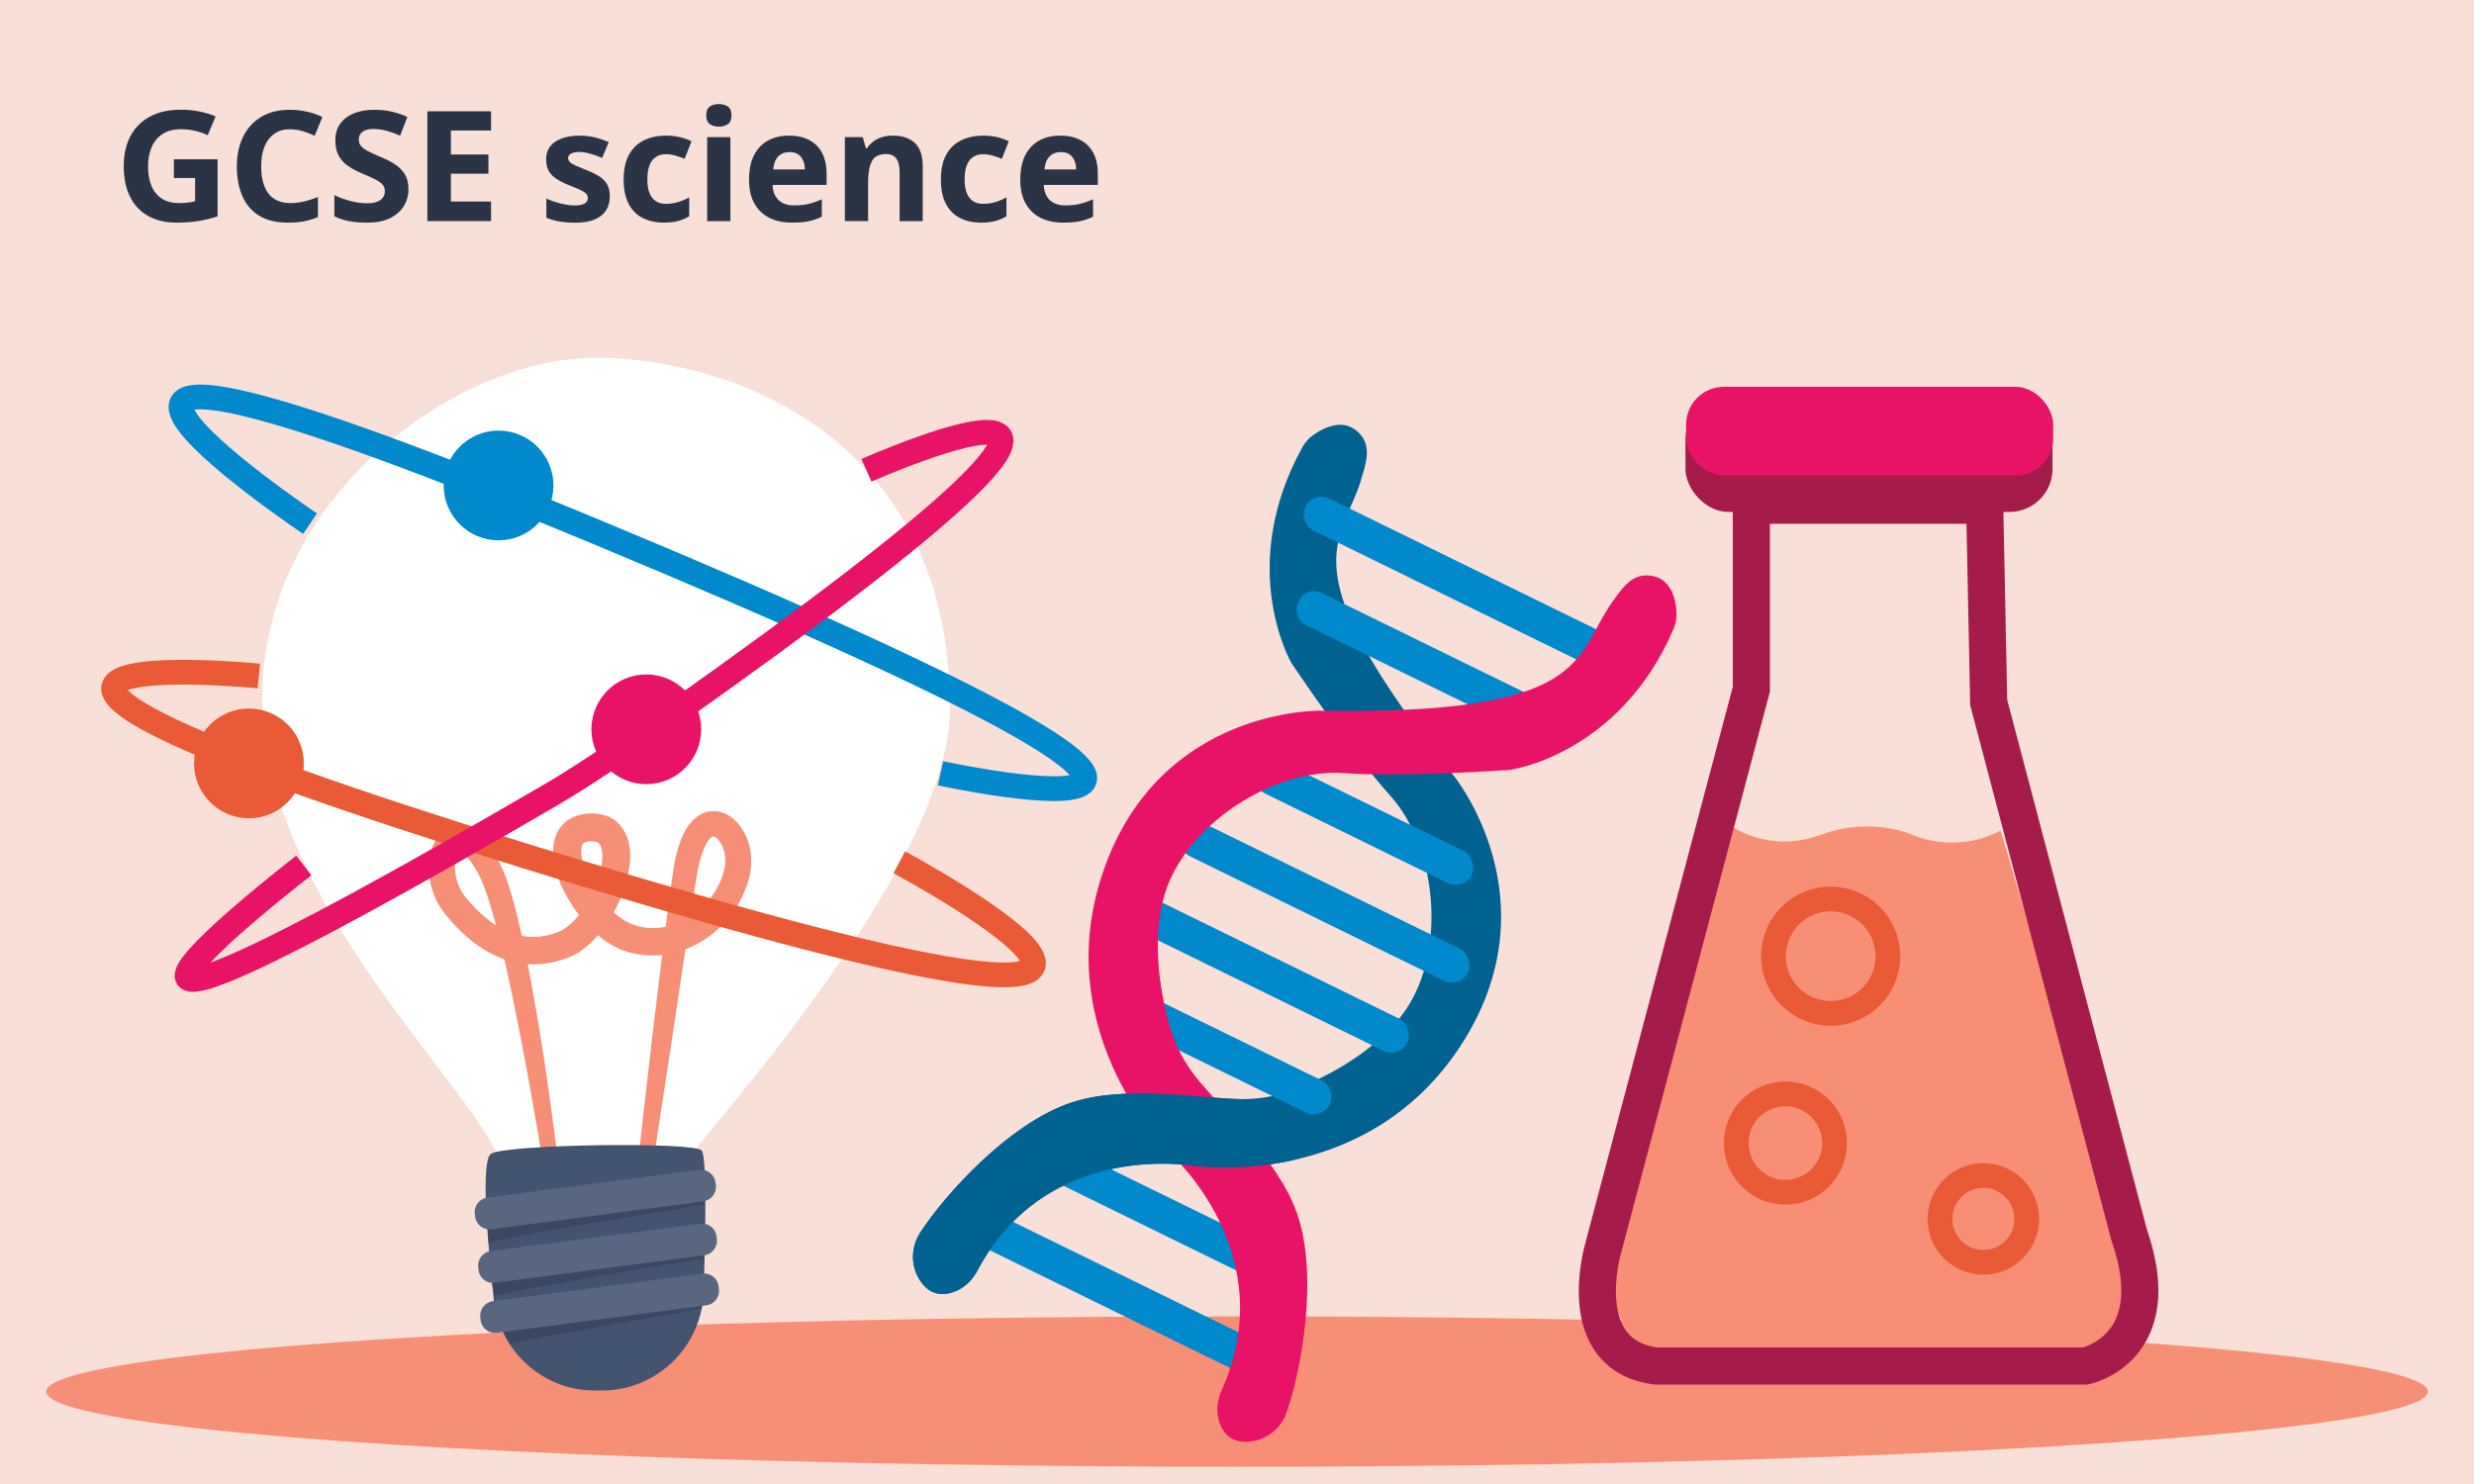
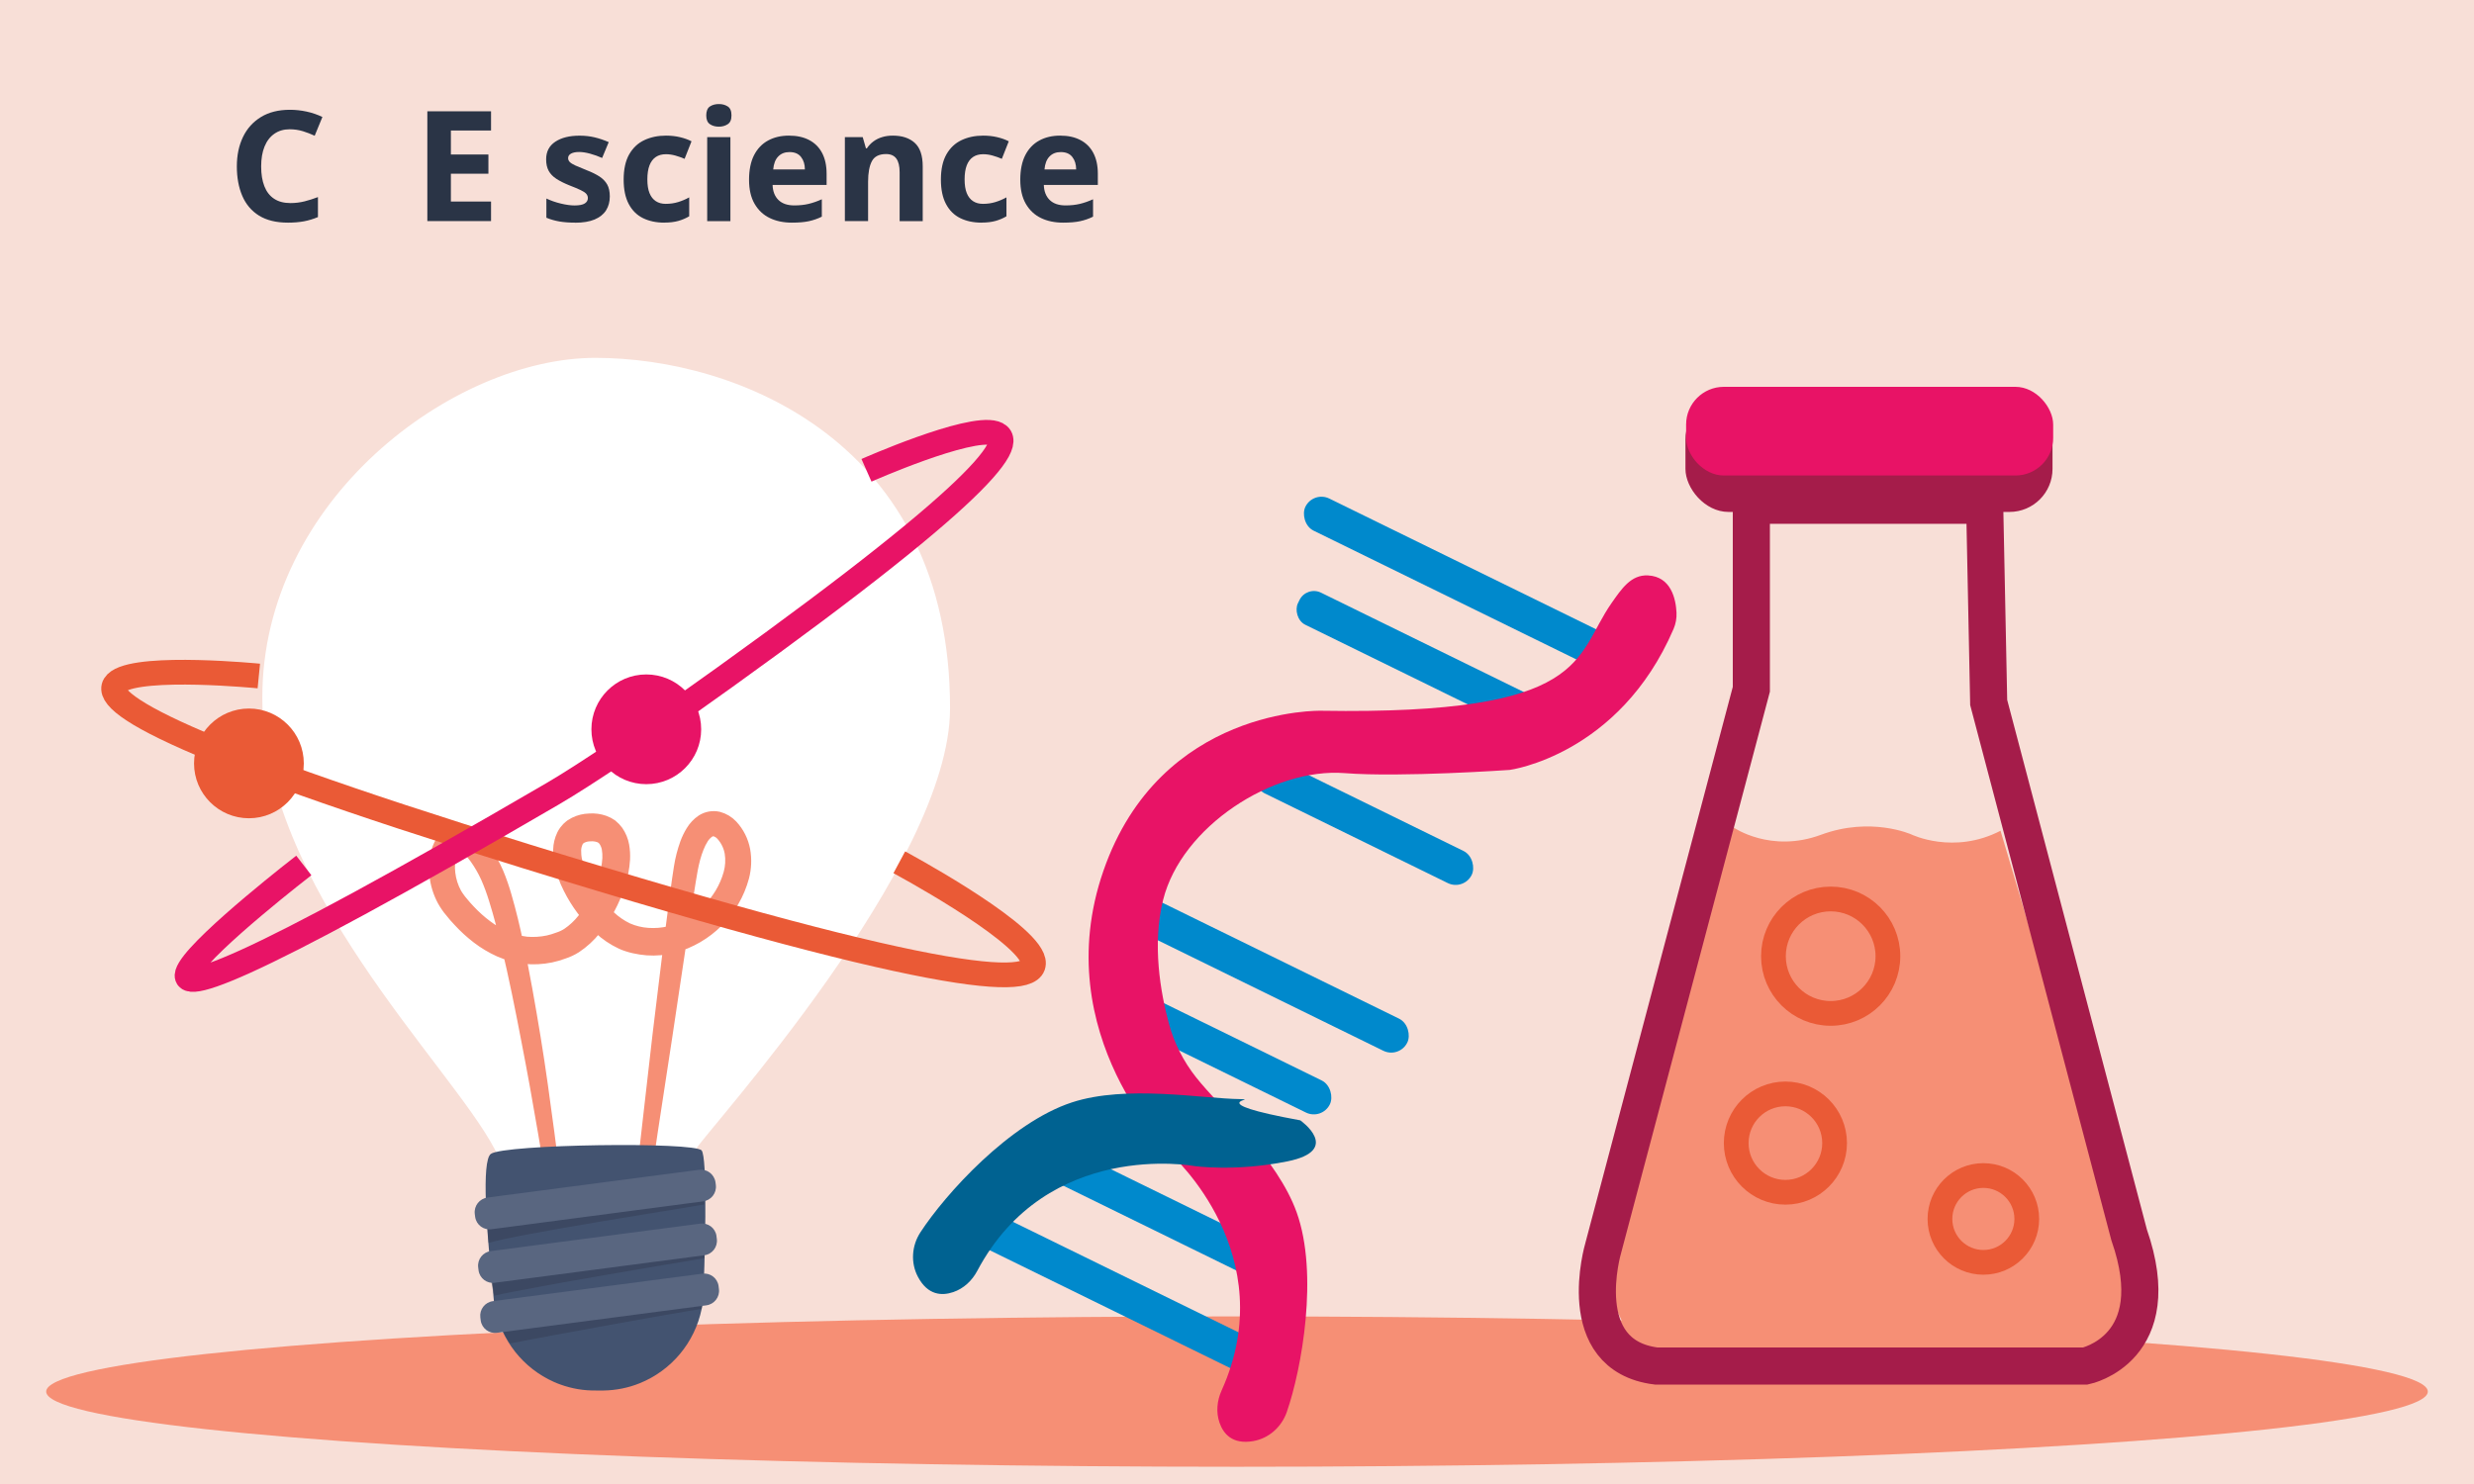
<svg xmlns="http://www.w3.org/2000/svg" width="600" height="360" viewBox="0 0 600 360">
  <defs>
    <style>
      .cls-1 {
        stroke: #ea5a36;
      }

      .cls-1, .cls-2, .cls-3 {
        stroke-width: 6px;
      }

      .cls-1, .cls-2, .cls-3, .cls-4 {
        fill: none;
      }

      .cls-1, .cls-2, .cls-3, .cls-4, .cls-5 {
        stroke-miterlimit: 10;
      }

      .cls-2 {
        stroke: #e81366;
      }

      .cls-6 {
        fill: #435370;
      }

      .cls-6, .cls-7, .cls-8, .cls-9, .cls-10, .cls-11, .cls-12, .cls-13, .cls-14, .cls-15, .cls-16, .cls-17 {
        stroke-width: 0px;
      }

      .cls-7 {
        fill: #f8dfd7;
      }

      .cls-3 {
        stroke: #0089cc;
      }

      .cls-8 {
        fill: #374158;
        isolation: isolate;
        opacity: .6;
      }

      .cls-9 {
        fill: #2a3446;
      }

      .cls-10 {
        fill: #006291;
      }

      .cls-4 {
        stroke: #a51c4a;
        stroke-width: 9px;
      }

      .cls-11 {
        fill: #ea5a36;
      }

      .cls-12 {
        fill: #a51c4a;
      }

      .cls-5 {
        stroke: #f68f75;
        stroke-width: 3px;
      }

      .cls-5, .cls-17 {
        fill: #f68f75;
      }

      .cls-13 {
        fill: #e81366;
      }

      .cls-14 {
        fill: #596680;
      }

      .cls-15 {
        fill: #fff;
      }

      .cls-16 {
        fill: #0089cc;
      }
    </style>
  </defs>
  <g id="Layer_1" data-name="Layer 1">
    <rect class="cls-7" x="-9.87" y="-5.6" width="618.77" height="376.58" />
    <g>
-       <path class="cls-9" d="M42.85,54.01c-2.64,0-4.91-.52-6.83-1.57-1.92-1.04-3.4-2.59-4.44-4.63-1.04-2.04-1.57-4.55-1.57-7.54,0-2.79.54-5.2,1.62-7.24,1.08-2.04,2.66-3.62,4.72-4.74,2.06-1.12,4.59-1.68,7.57-1.68,1.59,0,3.1.15,4.53.45,1.43.3,2.71.7,3.83,1.19l-1.9,4.55c-.95-.45-1.96-.8-3.06-1.06-1.1-.26-2.24-.39-3.43-.39-1.82,0-3.31.39-4.5,1.18s-2.06,1.85-2.63,3.21c-.57,1.36-.86,2.9-.86,4.65s.28,3.39.84,4.72c.56,1.33,1.4,2.36,2.52,3.08,1.12.72,2.54,1.08,4.25,1.08.7,0,1.39-.04,2.09-.13.7-.09,1.27-.19,1.72-.32v-5.63h-5.15v-4.55h10.6v13.84c-1.39.47-2.92.85-4.57,1.12s-3.44.41-5.35.41Z" />
      <path class="cls-9" d="M69.83,54.01c-2.84,0-5.17-.57-7-1.7-1.83-1.13-3.18-2.73-4.07-4.79-.88-2.06-1.32-4.45-1.32-7.16s.5-5.06,1.49-7.13c.99-2.06,2.45-3.68,4.37-4.85,1.92-1.17,4.25-1.75,7.02-1.75,1.32,0,2.65.14,4.01.43,1.36.29,2.64.73,3.86,1.32l-1.87,4.55c-.9-.42-1.85-.79-2.85-1.1-1.01-.31-2.08-.47-3.23-.47-1.42,0-2.65.36-3.69,1.08-1.04.72-1.84,1.75-2.39,3.1-.55,1.34-.82,2.96-.82,4.85s.26,3.46.78,4.79c.52,1.33,1.31,2.35,2.37,3.04,1.06.7,2.38,1.04,3.97,1.04,1.17,0,2.29-.14,3.38-.41,1.08-.27,2.17-.62,3.27-1.04v4.85c-1.12.47-2.26.81-3.41,1.03-1.16.21-2.45.32-3.86.32Z" />
-       <path class="cls-9" d="M88.93,54.01c-1.12,0-2.13-.06-3.04-.17-.91-.11-1.75-.28-2.54-.5-.78-.22-1.54-.51-2.26-.86v-5.15c1.22.6,2.54,1.08,3.96,1.44,1.42.36,2.76.54,4.03.54.97,0,1.77-.12,2.39-.37.62-.25,1.09-.59,1.4-1.03.31-.44.47-.93.47-1.47,0-.65-.17-1.18-.52-1.6-.35-.42-.91-.84-1.68-1.25-.77-.41-1.83-.89-3.17-1.44-1.42-.6-2.62-1.24-3.6-1.92-.98-.68-1.73-1.52-2.26-2.52-.52-.99-.78-2.23-.78-3.69,0-1.59.4-2.93,1.19-4.03.8-1.09,1.9-1.93,3.32-2.5,1.42-.57,3.06-.86,4.93-.86,1.64,0,3.13.17,4.46.5,1.33.34,2.52.75,3.56,1.25l-1.75,4.52c-1.04-.47-2.12-.86-3.23-1.16-1.11-.3-2.17-.45-3.19-.45-.82,0-1.5.11-2.03.32s-.93.51-1.19.9c-.26.39-.39.83-.39,1.32,0,.62.17,1.14.52,1.57.35.42.92.85,1.72,1.27.8.42,1.88.92,3.25,1.49,1.39.57,2.58,1.2,3.54,1.88.97.68,1.72,1.49,2.24,2.41.52.92.78,2.08.78,3.47,0,1.49-.38,2.85-1.14,4.09-.76,1.23-1.88,2.21-3.36,2.93-1.48.72-3.35,1.08-5.62,1.08Z" />
      <path class="cls-9" d="M103.64,53.64v-26.64h15.45v4.66h-9.74v5.82h9.1v4.66h-9.1v6.75h9.74v4.74h-15.45Z" />
      <path class="cls-9" d="M139.49,54.01c-1.44,0-2.71-.09-3.81-.28-1.1-.19-2.15-.49-3.17-.91v-4.66c1.09.52,2.28.93,3.54,1.23,1.27.3,2.36.45,3.28.45,1.14,0,1.97-.16,2.48-.48.51-.32.76-.76.76-1.31,0-.37-.12-.71-.37-1.01-.25-.3-.71-.61-1.38-.93s-1.62-.72-2.84-1.19c-1.22-.5-2.24-1.01-3.06-1.55-.82-.53-1.44-1.18-1.85-1.92-.41-.75-.62-1.68-.62-2.8,0-1.87.74-3.29,2.22-4.27,1.48-.98,3.44-1.47,5.88-1.47,1.32,0,2.54.14,3.67.41,1.13.27,2.27.66,3.41,1.16l-1.6,3.84c-.95-.42-1.92-.77-2.91-1.04-1-.27-1.88-.41-2.65-.41-.85,0-1.5.13-1.98.39-.47.26-.71.63-.71,1.1,0,.35.13.66.39.93.26.27.72.56,1.38.86s1.59.68,2.78,1.16c1.22.47,2.24.98,3.06,1.51.82.54,1.44,1.18,1.87,1.94.42.76.63,1.72.63,2.89,0,1.29-.3,2.42-.91,3.38s-1.54,1.7-2.78,2.22c-1.24.52-2.82.78-4.74.78Z" />
      <path class="cls-9" d="M161.1,54.01c-1.96,0-3.69-.37-5.17-1.1-1.48-.73-2.63-1.88-3.45-3.43-.82-1.55-1.23-3.53-1.23-5.91,0-2.51.45-4.55,1.34-6.12.9-1.57,2.11-2.72,3.66-3.45,1.54-.73,3.3-1.1,5.26-1.1,1.19,0,2.32.12,3.38.37,1.06.25,2,.58,2.82,1.01l-1.68,4.25c-.75-.32-1.5-.59-2.26-.8-.76-.21-1.51-.32-2.26-.32-.97,0-1.79.22-2.46.67s-1.18,1.13-1.53,2.03c-.35.91-.52,2.05-.52,3.41s.17,2.45.52,3.32c.35.87.86,1.52,1.53,1.96.67.44,1.47.65,2.39.65,1.07,0,2.08-.14,3.02-.43.95-.29,1.84-.67,2.69-1.14v4.59c-.8.47-1.67.85-2.63,1.12-.96.27-2.1.41-3.41.41Z" />
      <path class="cls-9" d="M174.34,30.73c-.85,0-1.57-.2-2.16-.6-.6-.4-.9-1.11-.9-2.13s.3-1.8.9-2.18c.6-.39,1.32-.58,2.16-.58s1.54.19,2.15.58c.61.39.91,1.11.91,2.18s-.31,1.73-.91,2.13c-.61.4-1.33.6-2.15.6ZM171.51,53.64v-20.37h5.63v20.37h-5.63Z" />
      <path class="cls-9" d="M192.03,54.01c-2.01,0-3.8-.37-5.35-1.12-1.56-.75-2.78-1.9-3.68-3.45-.9-1.55-1.34-3.5-1.34-5.84s.4-4.37,1.21-5.95c.81-1.58,1.94-2.77,3.4-3.56,1.46-.8,3.14-1.19,5.06-1.19s3.52.35,4.89,1.06c1.37.71,2.42,1.75,3.15,3.13.73,1.38,1.1,3.07,1.1,5.06v2.72h-13.1c.05,1.54.52,2.76,1.42,3.64.9.88,2.18,1.32,3.84,1.32,1.27,0,2.42-.12,3.47-.37,1.04-.25,2.11-.62,3.21-1.12v4.22c-1,.5-2.05.86-3.15,1.1-1.11.24-2.48.35-4.12.35ZM187.51,41.1h7.69c0-1.22-.31-2.23-.93-3.02-.62-.8-1.56-1.19-2.8-1.19-1.12,0-2.03.35-2.72,1.06-.7.71-1.11,1.76-1.23,3.15Z" />
      <path class="cls-9" d="M204.9,53.64v-20.37h4.33l.78,2.72h.22c.45-.67.99-1.24,1.62-1.7.63-.46,1.34-.81,2.13-1.04.78-.24,1.63-.35,2.56-.35,2.24,0,4,.58,5.3,1.75,1.29,1.17,1.94,3.07,1.94,5.71v13.28h-5.6v-11.87c0-1.47-.27-2.57-.8-3.3-.54-.73-1.36-1.1-2.48-1.1-1.69,0-2.84.58-3.45,1.73-.61,1.16-.92,2.82-.92,4.98v9.55h-5.63Z" />
      <path class="cls-9" d="M238.04,54.01c-1.97,0-3.69-.37-5.17-1.1-1.48-.73-2.63-1.88-3.45-3.43-.82-1.55-1.23-3.53-1.23-5.91,0-2.51.45-4.55,1.34-6.12.89-1.57,2.11-2.72,3.66-3.45,1.54-.73,3.29-1.1,5.26-1.1,1.19,0,2.32.12,3.38.37,1.06.25,2,.58,2.82,1.01l-1.68,4.25c-.75-.32-1.5-.59-2.26-.8-.76-.21-1.51-.32-2.26-.32-.97,0-1.79.22-2.46.67-.67.45-1.18,1.13-1.53,2.03-.35.91-.52,2.05-.52,3.41s.17,2.45.52,3.32c.35.87.86,1.52,1.53,1.96.67.44,1.47.65,2.39.65,1.07,0,2.08-.14,3.02-.43.95-.29,1.84-.67,2.69-1.14v4.59c-.8.47-1.67.85-2.63,1.12s-2.1.41-3.41.41Z" />
      <path class="cls-9" d="M257.81,54.01c-2.01,0-3.8-.37-5.35-1.12-1.55-.75-2.78-1.9-3.68-3.45-.89-1.55-1.34-3.5-1.34-5.84s.4-4.37,1.21-5.95c.81-1.58,1.94-2.77,3.4-3.56,1.46-.8,3.14-1.19,5.06-1.19s3.52.35,4.89,1.06,2.42,1.75,3.15,3.13c.73,1.38,1.1,3.07,1.1,5.06v2.72h-13.1c.05,1.54.52,2.76,1.42,3.64.9.88,2.18,1.32,3.84,1.32,1.27,0,2.43-.12,3.47-.37,1.04-.25,2.11-.62,3.21-1.12v4.22c-1,.5-2.05.86-3.15,1.1-1.11.24-2.48.35-4.12.35ZM253.3,41.1h7.69c0-1.22-.31-2.23-.93-3.02-.62-.8-1.56-1.19-2.8-1.19-1.12,0-2.03.35-2.72,1.06-.7.71-1.11,1.76-1.23,3.15Z" />
    </g>
  </g>
  <g id="Layer_2" data-name="Layer 2">
    <g>
      <ellipse class="cls-17" cx="300" cy="337.58" rx="288.8" ry="18.24" />
      <g>
        <path class="cls-15" d="M128.66,296.92c2.4,1.08,4.95,1.77,7.57,2.06.7.1,1.47.17,2.24.22h0c6.26.44,13.33-.53,18.78-2.81l.88,1.98c2.68-1.03,4.49-4.79,6.4-6.94,1.34-1.57,2.08-3.55,2.1-5.61.03-.8.16-1.59.38-2.36.66-2.34.36-2.52,1.67-4.57,2.81-4.73,61.75-69.03,61.73-107.07.03-64.72-51.68-85.01-86.03-85.01s-80.81,34.4-80.76,82.47c-.06,45.87,45.48,88.83,56.35,109.48,2.07,3.93,3.28,7.58,3.25,11.01,0,.12,0,.23,0,.35.12,3.01,2.22,5.25,5.44,6.79Z" />
        <path class="cls-5" d="M135.78,297.74c-2.48-15.3-4.97-30.6-7.94-45.79-1.46-7.6-2.98-15.19-4.78-22.68-.91-3.75-1.87-7.48-3.01-11.12-.55-1.8-1.2-3.57-1.95-5.29-.76-1.68-1.68-3.27-2.75-4.77-.27-.37-.55-.7-.82-1.06s-.58-.65-.89-.92c-.51-.53-1.13-.93-1.82-1.16-.46-.18-.98-.08-1.35.25-.5.46-.88,1.05-1.08,1.7-.53,1.6-.68,3.3-.46,4.97.2,1.72.73,3.39,1.56,4.91.21.37.45.73.7,1.07l.37.51.45.54.9,1.07.94,1.02c1.26,1.34,2.63,2.57,4.1,3.67,1.44,1.09,3,2,4.65,2.72,1.62.68,3.33,1.13,5.08,1.35,1.74.14,3.49.04,5.2-.32.86-.19,1.71-.44,2.53-.76.8-.25,1.55-.61,2.26-1.06,1.45-.98,2.73-2.18,3.81-3.55,1.14-1.41,2.14-2.94,2.99-4.55.85-1.61,1.56-3.3,2.1-5.04.56-1.68.9-3.43,1.01-5.2.04-.82-.01-1.64-.15-2.45-.13-.68-.4-1.33-.79-1.91-.34-.49-.83-.86-1.4-1.04-.68-.22-1.39-.31-2.1-.25-.7,0-1.4.16-2.03.46-.53.24-.96.66-1.2,1.19-.29.63-.45,1.31-.47,2.01-.01.82.06,1.64.23,2.45.37,1.74.96,3.42,1.76,5.01.79,1.64,1.73,3.2,2.81,4.66,1.07,1.46,2.29,2.82,3.63,4.05,1.28,1.2,2.73,2.2,4.31,2.95,1.58.69,3.26,1.1,4.98,1.21,1.75.12,3.5-.02,5.2-.42,3.47-.87,6.63-2.66,9.16-5.19,2.59-2.48,4.47-5.61,5.44-9.07.45-1.64.55-3.37.28-5.05-.28-1.61-1.01-3.11-2.1-4.33-.44-.51-1.02-.89-1.66-1.09-.54-.14-1.12-.04-1.59.27-.61.42-1.13.97-1.53,1.6-.46.74-.85,1.51-1.16,2.32-1.35,3.35-1.78,7.18-2.41,11.01l-1.75,11.48-3.44,22.99-3.51,22.98-1.7,11.49-1.8,11.48,1.23-11.56,1.31-11.55,2.64-23.09,2.81-23.08c.48-3.85.98-7.72,1.5-11.54.26-1.92.53-3.84.84-5.79.31-2.01.82-3.98,1.51-5.89.37-1,.84-1.97,1.4-2.88.62-1.03,1.45-1.91,2.44-2.58,1.17-.76,2.61-1.01,3.97-.7,1.23.33,2.35.99,3.22,1.92,1.54,1.65,2.58,3.72,2.99,5.94.38,2.15.29,4.36-.26,6.47-2.22,8.27-8.68,14.74-16.95,16.97-2.06.52-4.19.71-6.31.56-1.06-.08-2.11-.25-3.15-.48-.53-.12-1.05-.26-1.56-.43-.26-.09-.53-.17-.79-.27l-.76-.33c-1.92-.9-3.7-2.1-5.25-3.55-1.53-1.38-2.91-2.92-4.14-4.57-1.23-1.64-2.31-3.4-3.22-5.23-.96-1.87-1.66-3.86-2.1-5.92-.23-1.09-.33-2.21-.31-3.32.03-1.25.33-2.47.87-3.59.15-.3.32-.59.52-.87.22-.27.43-.54.67-.79s.52-.45.79-.67c.28-.19.57-.36.87-.51,1.11-.55,2.33-.85,3.56-.88,1.22-.09,2.45.07,3.61.48.31.11.61.24.9.39l.86.53c.25.22.51.45.76.7.23.24.44.5.64.77.7,1.03,1.18,2.19,1.4,3.41.19,1.1.26,2.23.2,3.35-.13,2.1-.53,4.17-1.2,6.17-.63,1.95-1.43,3.84-2.4,5.65-.97,1.82-2.11,3.54-3.41,5.13-1.33,1.67-2.91,3.12-4.69,4.3-.93.59-1.93,1.06-2.98,1.4-.99.37-2,.66-3.03.88-2.09.43-4.23.54-6.35.32-2.1-.27-4.15-.84-6.1-1.69-1.89-.85-3.68-1.92-5.32-3.18-1.62-1.24-3.12-2.62-4.5-4.12l-1.02-1.12c-.32-.39-.64-.78-.95-1.16l-.48-.58-.48-.67c-.31-.45-.6-.92-.87-1.4-1.02-1.9-1.66-3.98-1.88-6.13-.28-2.19-.04-4.41.7-6.48.43-1.19,1.17-2.24,2.15-3.04.59-.45,1.27-.76,2-.89.37-.03.74-.03,1.11,0,.35.04.69.11,1.02.21,1.15.39,2.18,1.05,3.02,1.92.41.38.74.79,1.11,1.19s.65.83.94,1.26c1.15,1.68,2.14,3.46,2.95,5.33.76,1.84,1.42,3.73,1.96,5.65,1.1,3.77,2,7.57,2.81,11.38,1.62,7.61,2.95,15.26,4.21,22.92,1.26,7.66,2.29,15.34,3.32,23.02l1.49,11.53c.47,3.82.92,7.65,1.34,11.5Z" />
        <path class="cls-6" d="M117.81,291.4c0,.89.07,1.8.12,2.71.15,2.94.38,5.97.62,8.71.08.94.17,1.84.25,2.7.41,4.21.78,7.26.78,7.26,0,.52.04,1.04.08,1.55.06.9.18,1.79.34,2.68,1.48,8.08,6.86,14.91,14.37,18.24.5.22,1.01.43,1.53.61,2.8,1.02,5.75,1.51,8.73,1.46h1.77c3-.05,5.97-.64,8.76-1.77,7.69-3.11,13.32-9.86,15-17.98.2-.93.34-1.86.43-2.81.08-.9.11-1.81.11-2.73v-.88c0-.88.08-2.38.13-4.24.06-2.1.12-4.69.17-7.43,0-1.44.04-2.94.06-4.43,0-2.62,0-5.23-.04-7.55,0-1.49-.08-2.86-.15-4.05-.14-2.3-.36-3.91-.7-4.36-1.67-2.16-47.87-1.52-51.11.82-1.19.8-1.42,5.71-1.23,11.48Z" />
        <path class="cls-8" d="M118.49,301.5c7.65-2.23,45.24-8.08,52.32-9.31-.08-.94-.17-1.84-.25-2.7l-52.22,6.12c-.11,1.96-.06,3.94.15,5.89Z" />
        <path class="cls-8" d="M119.85,314.33c10.1-2.32,44.53-8.02,51.01-9.12-.06-.9-.18-1.8-.34-2.69l-51.62,5.55c.1,2.11.42,4.21.95,6.26Z" />
        <path class="cls-14" d="M173.52,286.78l.09.7c.23,1.95-1.16,3.72-3.11,3.96l-51.27,6.75c-1.92.29-3.7-1.03-3.99-2.95,0-.02,0-.05-.01-.07l-.09-.7c-.23-1.95,1.16-3.72,3.11-3.96l51.26-6.73c1.93-.27,3.72,1.07,4.01,3Z" />
        <path class="cls-14" d="M173.76,299.87l.09.7c.24,1.94-1.13,3.7-3.07,3.95l-50.76,6.66c-1.92.27-3.69-1.07-3.96-2.99,0-.01,0-.03,0-.04l-.09-.7c-.24-1.94,1.14-3.7,3.07-3.95l50.75-6.66c1.92-.27,3.69,1.06,3.97,2.97,0,.02,0,.04,0,.06Z" />
        <path class="cls-8" d="M120.91,320.5c.71,1.91,1.65,3.71,2.81,5.39,11.62-2.23,38.31-7.11,46.44-8.37.2-.93.34-1.86.43-2.81l-49.68,5.79Z" />
        <path class="cls-14" d="M174.27,312.01l.09.7c.24,1.94-1.14,3.7-3.07,3.95l-50.75,6.66c-1.92.27-3.69-1.07-3.96-2.99,0-.01,0-.03,0-.04l-.09-.7c-.24-1.94,1.13-3.7,3.07-3.95l50.75-6.66c1.92-.27,3.69,1.07,3.96,2.99,0,.01,0,.03,0,.04Z" />
-         <path class="cls-3" d="M75.2,127.03s-104.89-70.45,69.31,1.96c203.21,84.46,83.58,58.6,83.58,58.6" />
        <path class="cls-1" d="M62.77,163.99s-112.54-11.09,64.74,43.71c206.8,63.92,90.59,1.48,90.59,1.48" />
        <path class="cls-2" d="M73.68,209.95s-93.91,72.57,60.32-17.37c8.42-4.91,22.89-14.87,28.86-19.09,146.06-103.16,47.28-59.4,47.28-59.4" />
        <circle class="cls-13" cx="156.74" cy="176.92" r="13.31" />
-         <circle class="cls-16" cx="120.91" cy="117.77" r="13.31" />
        <circle class="cls-11" cx="60.37" cy="185.19" r="13.31" />
      </g>
      <g>
        <path class="cls-17" d="M420.43,200.74s9.02,6.28,21.19,1.77c12.16-4.51,21.97-.07,21.97-.07,0,0,10.2,4.97,21.58-.91l33.61,113.01-11.4,15.73-109.5-.26-10.31-21.76,32.86-107.5Z" />
        <path class="cls-4" d="M424.74,122.58v44.63l-35.93,135.58s-7.71,26.02,12.85,28.59h104.1s20.24-4.18,10.6-31.81l-34.06-129.16-.97-47.84h-56.59" />
        <circle class="cls-1" cx="443.98" cy="231.96" r="13.88" />
        <circle class="cls-1" cx="433" cy="277.3" r="11.93" />
        <circle class="cls-1" cx="481.01" cy="295.7" r="10.53" />
        <rect class="cls-12" x="408.76" y="96.15" width="89.02" height="28.04" rx="10.44" ry="10.44" />
        <rect class="cls-13" x="408.92" y="93.84" width="89.02" height="21.51" rx="9.15" ry="9.15" />
      </g>
      <g>
-         <path class="cls-10" d="M330.08,116.48c-4.75,15.32-18.34,20.75,22.49,71.71,0,0,24.68,30.17,1.66,65.5-23.02,35.32-64.71,29.16-64.71,29.16,0,0-35.54-6.55-52.53,25.46-1.26,2.37-3.28,4.28-5.82,5.14-2.75.93-6.16.8-8.55-3.69-1.82-3.41-1.53-7.56.58-10.8,6.04-9.28,21.68-26.61,36.78-31.54,13.19-4.31,31.58-.89,40.85-.79,4.92.05,9.79-.87,14.33-2.77,7.23-3.01,17.73-8.55,24.59-17.28,11.35-14.41,9.06-40.73-2.65-53.64-9.22-10.16-23.92-32.14-23.92-32.14,0,0-13.46-23.12,2.69-52.32.66-1.2,1.58-2.23,2.71-3.01,2.65-1.85,7.68-4.33,11.36-.05,2.7,3.14,1.34,7.1.11,11.06Z" />
+         <path class="cls-10" d="M330.08,116.48Z" />
        <rect class="cls-16" x="312.37" y="136.75" width="82.46" height="8.67" rx="4.33" ry="4.33" transform="translate(98.19 -141.23) rotate(26.11)" />
-         <rect class="cls-16" x="282.6" y="214.6" width="77.32" height="8.67" rx="4.33" ry="4.33" transform="translate(129.16 -119.06) rotate(26.11)" />
        <rect class="cls-16" x="267.9" y="231.58" width="77.32" height="8.67" rx="4.33" ry="4.33" transform="translate(135.13 -110.85) rotate(26.11)" />
        <rect class="cls-16" x="311.76" y="155.38" width="62.51" height="8.67" rx="3.9" ry="3.9" transform="translate(105.31 -134.67) rotate(26.11)" />
        <rect class="cls-16" x="301.76" y="195.13" width="58.11" height="8.67" rx="4.33" ry="4.33" transform="translate(121.56 -125.25) rotate(26.11)" />
        <rect class="cls-16" x="267.35" y="250.79" width="58.11" height="8.67" rx="4.33" ry="4.33" transform="translate(142.55 -104.42) rotate(26.11)" />
        <rect class="cls-16" x="252.97" y="290.33" width="58.11" height="8.67" rx="4.33" ry="4.33" transform="translate(158.48 -94.06) rotate(26.11)" />
        <rect class="cls-16" x="233.28" y="309.72" width="77.06" height="8.67" rx="4.33" ry="4.33" transform="translate(165.97 -87.58) rotate(26.11)" />
        <path class="cls-13" d="M390.86,146.27c-9.2,13.14-5.17,27.2-70.46,26.15,0,0-38.97-1.03-52.79,38.81-13.82,39.84,16.59,69.01,16.59,69.01,0,0,26.95,24.09,12.05,57.11-1.1,2.44-1.37,5.21-.5,7.75.94,2.74,3.14,5.36,8.15,4.5,3.81-.65,6.91-3.42,8.18-7.07,3.63-10.46,7.75-33.44,2.4-48.4-4.67-13.07-18.64-25.5-24.4-32.78-3.05-3.86-5.31-8.28-6.59-13.02-2.04-7.56-4.1-19.25-1.41-30.02,4.44-17.8,26.64-32.11,44.02-30.76,13.68,1.07,40.06-.78,40.06-.78,0,0,26.52-3.53,39.71-34.18.54-1.26.79-2.62.72-3.99-.16-3.23-1.28-8.72-6.92-9.01-4.13-.21-6.43,3.29-8.81,6.68Z" />
        <path class="cls-10" d="M315.35,271.78s10.33,7.24-3.16,9.96c-12.79,2.57-22.66,1.11-22.66,1.11,0,0-35.54-6.55-52.53,25.46-1.26,2.37-3.28,4.28-5.82,5.14-2.75.93-6.16.8-8.55-3.69-1.82-3.41-1.53-7.56.58-10.8,6.04-9.28,21.68-26.61,36.78-31.54,13.19-4.31,31.58-.89,40.85-.79,4.92.05-10.45.59,14.5,5.15Z" />
      </g>
    </g>
  </g>
</svg>